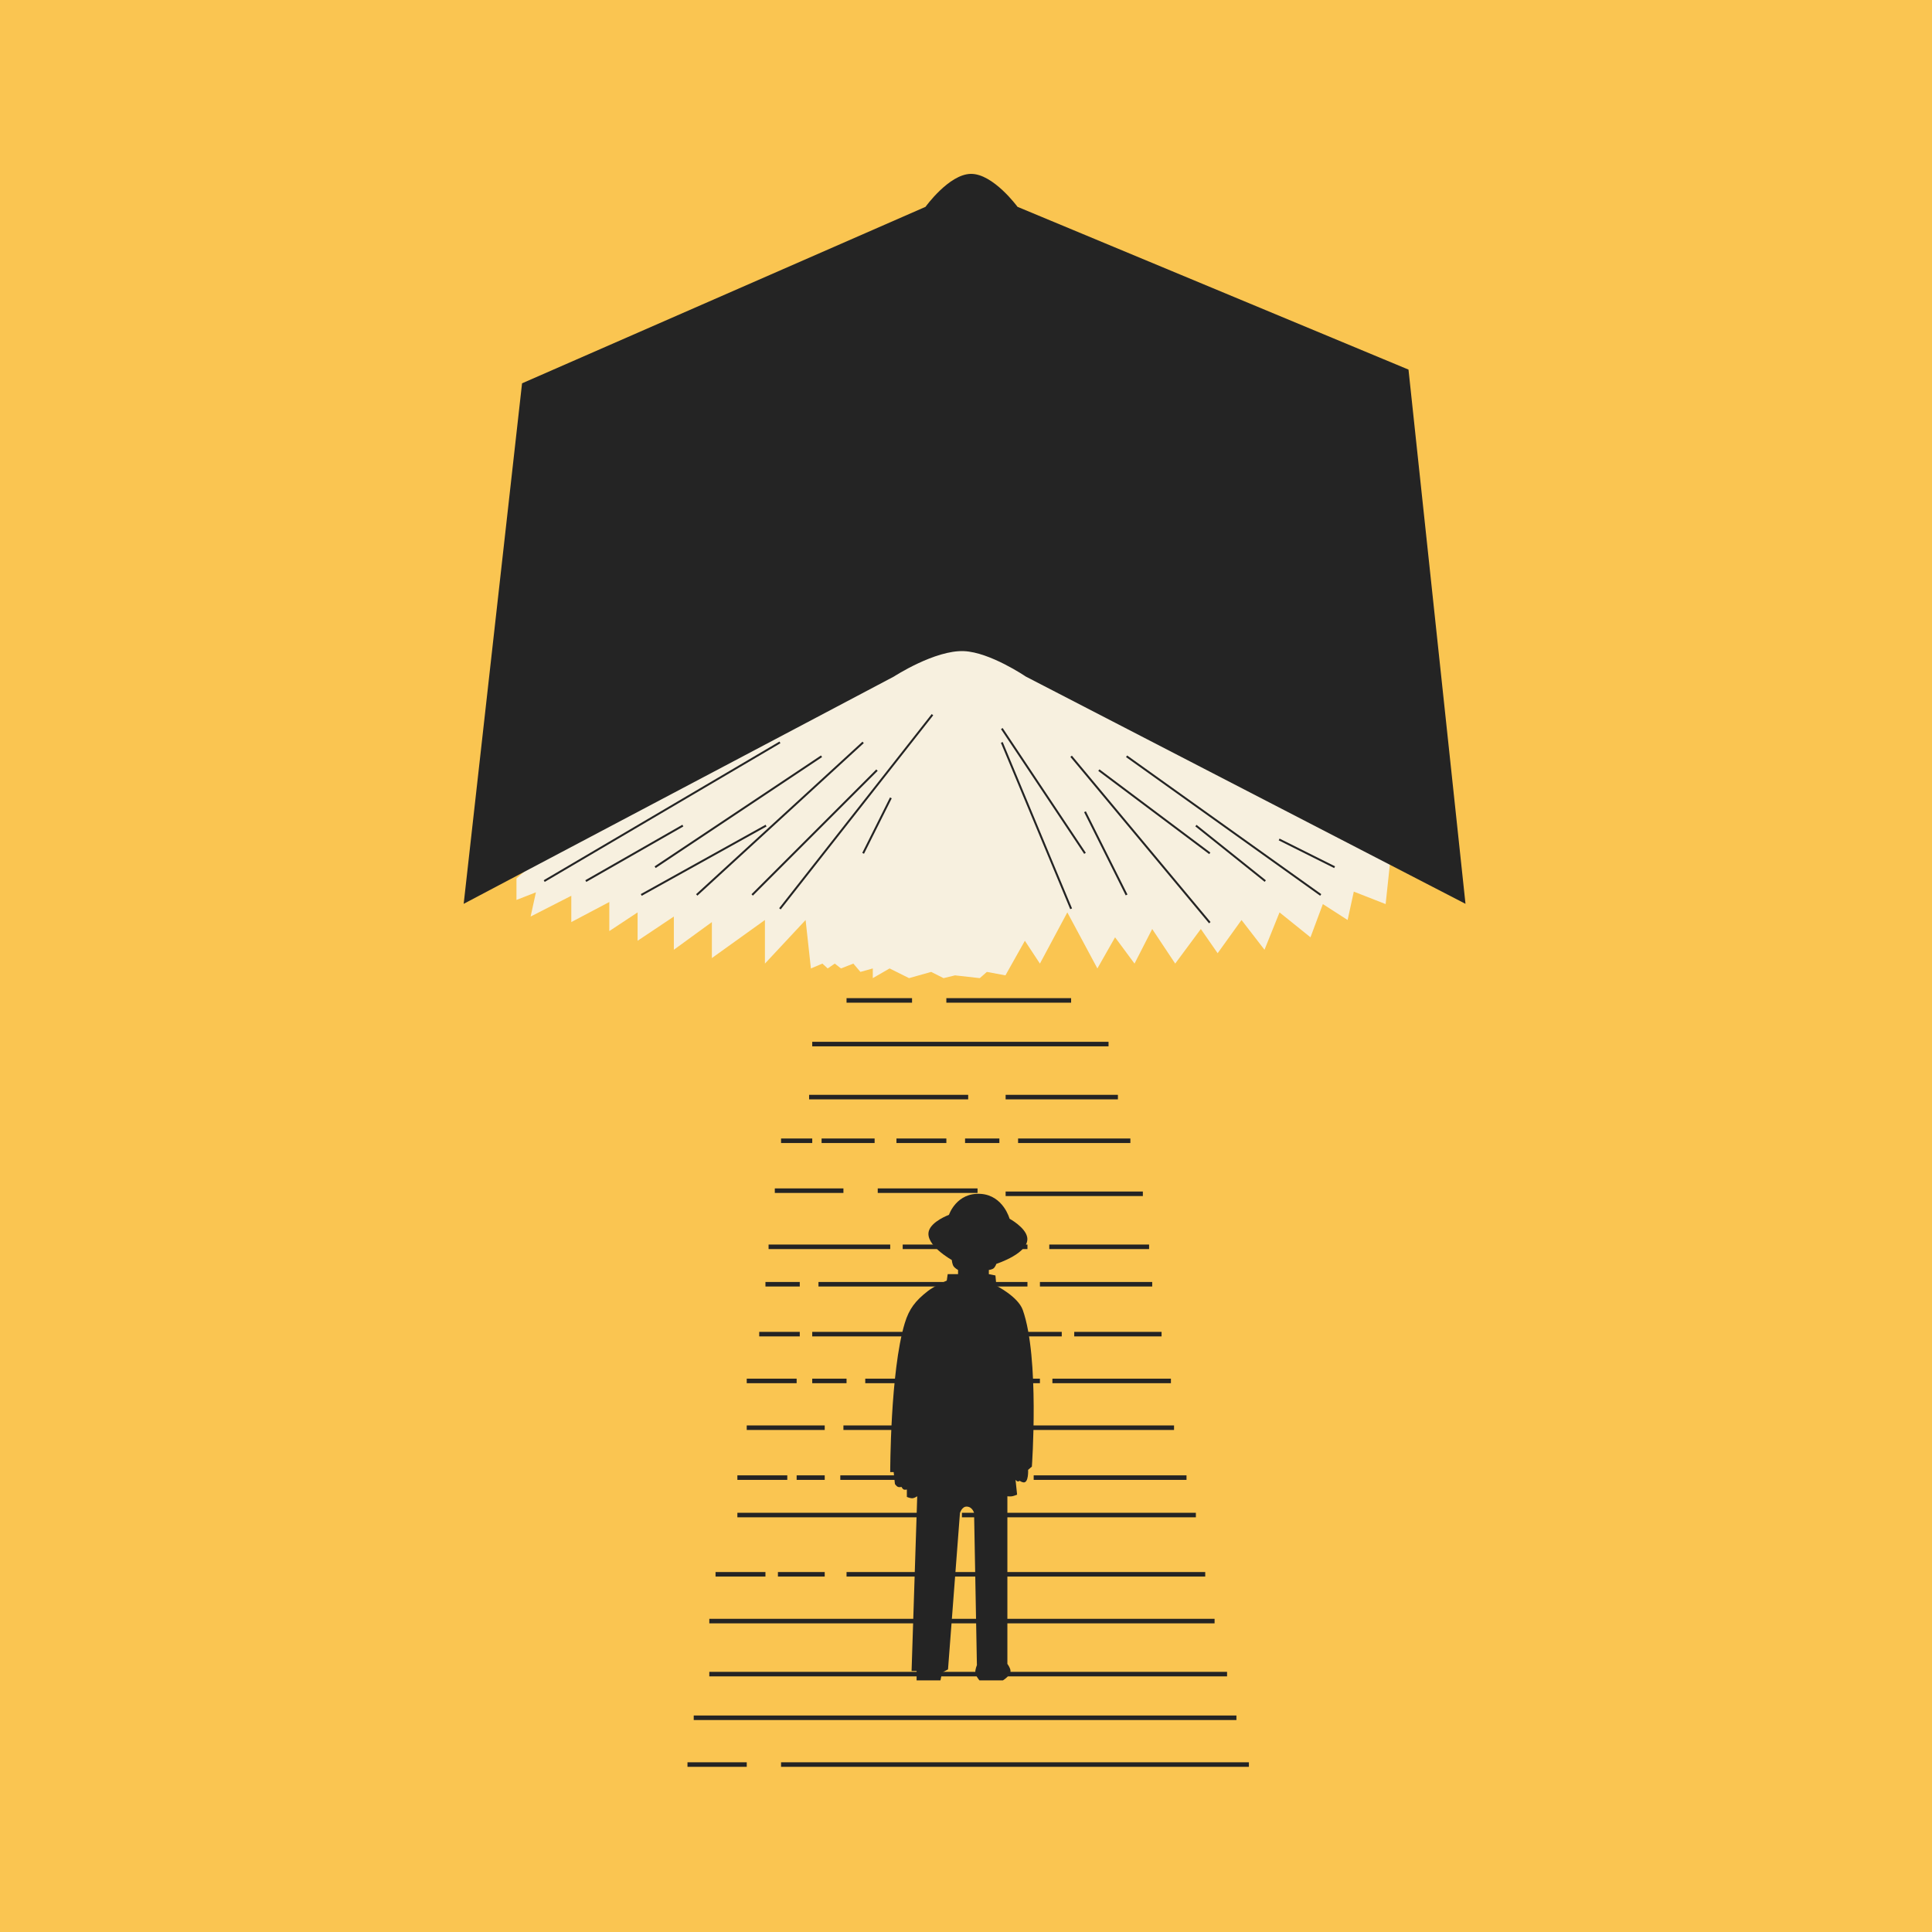
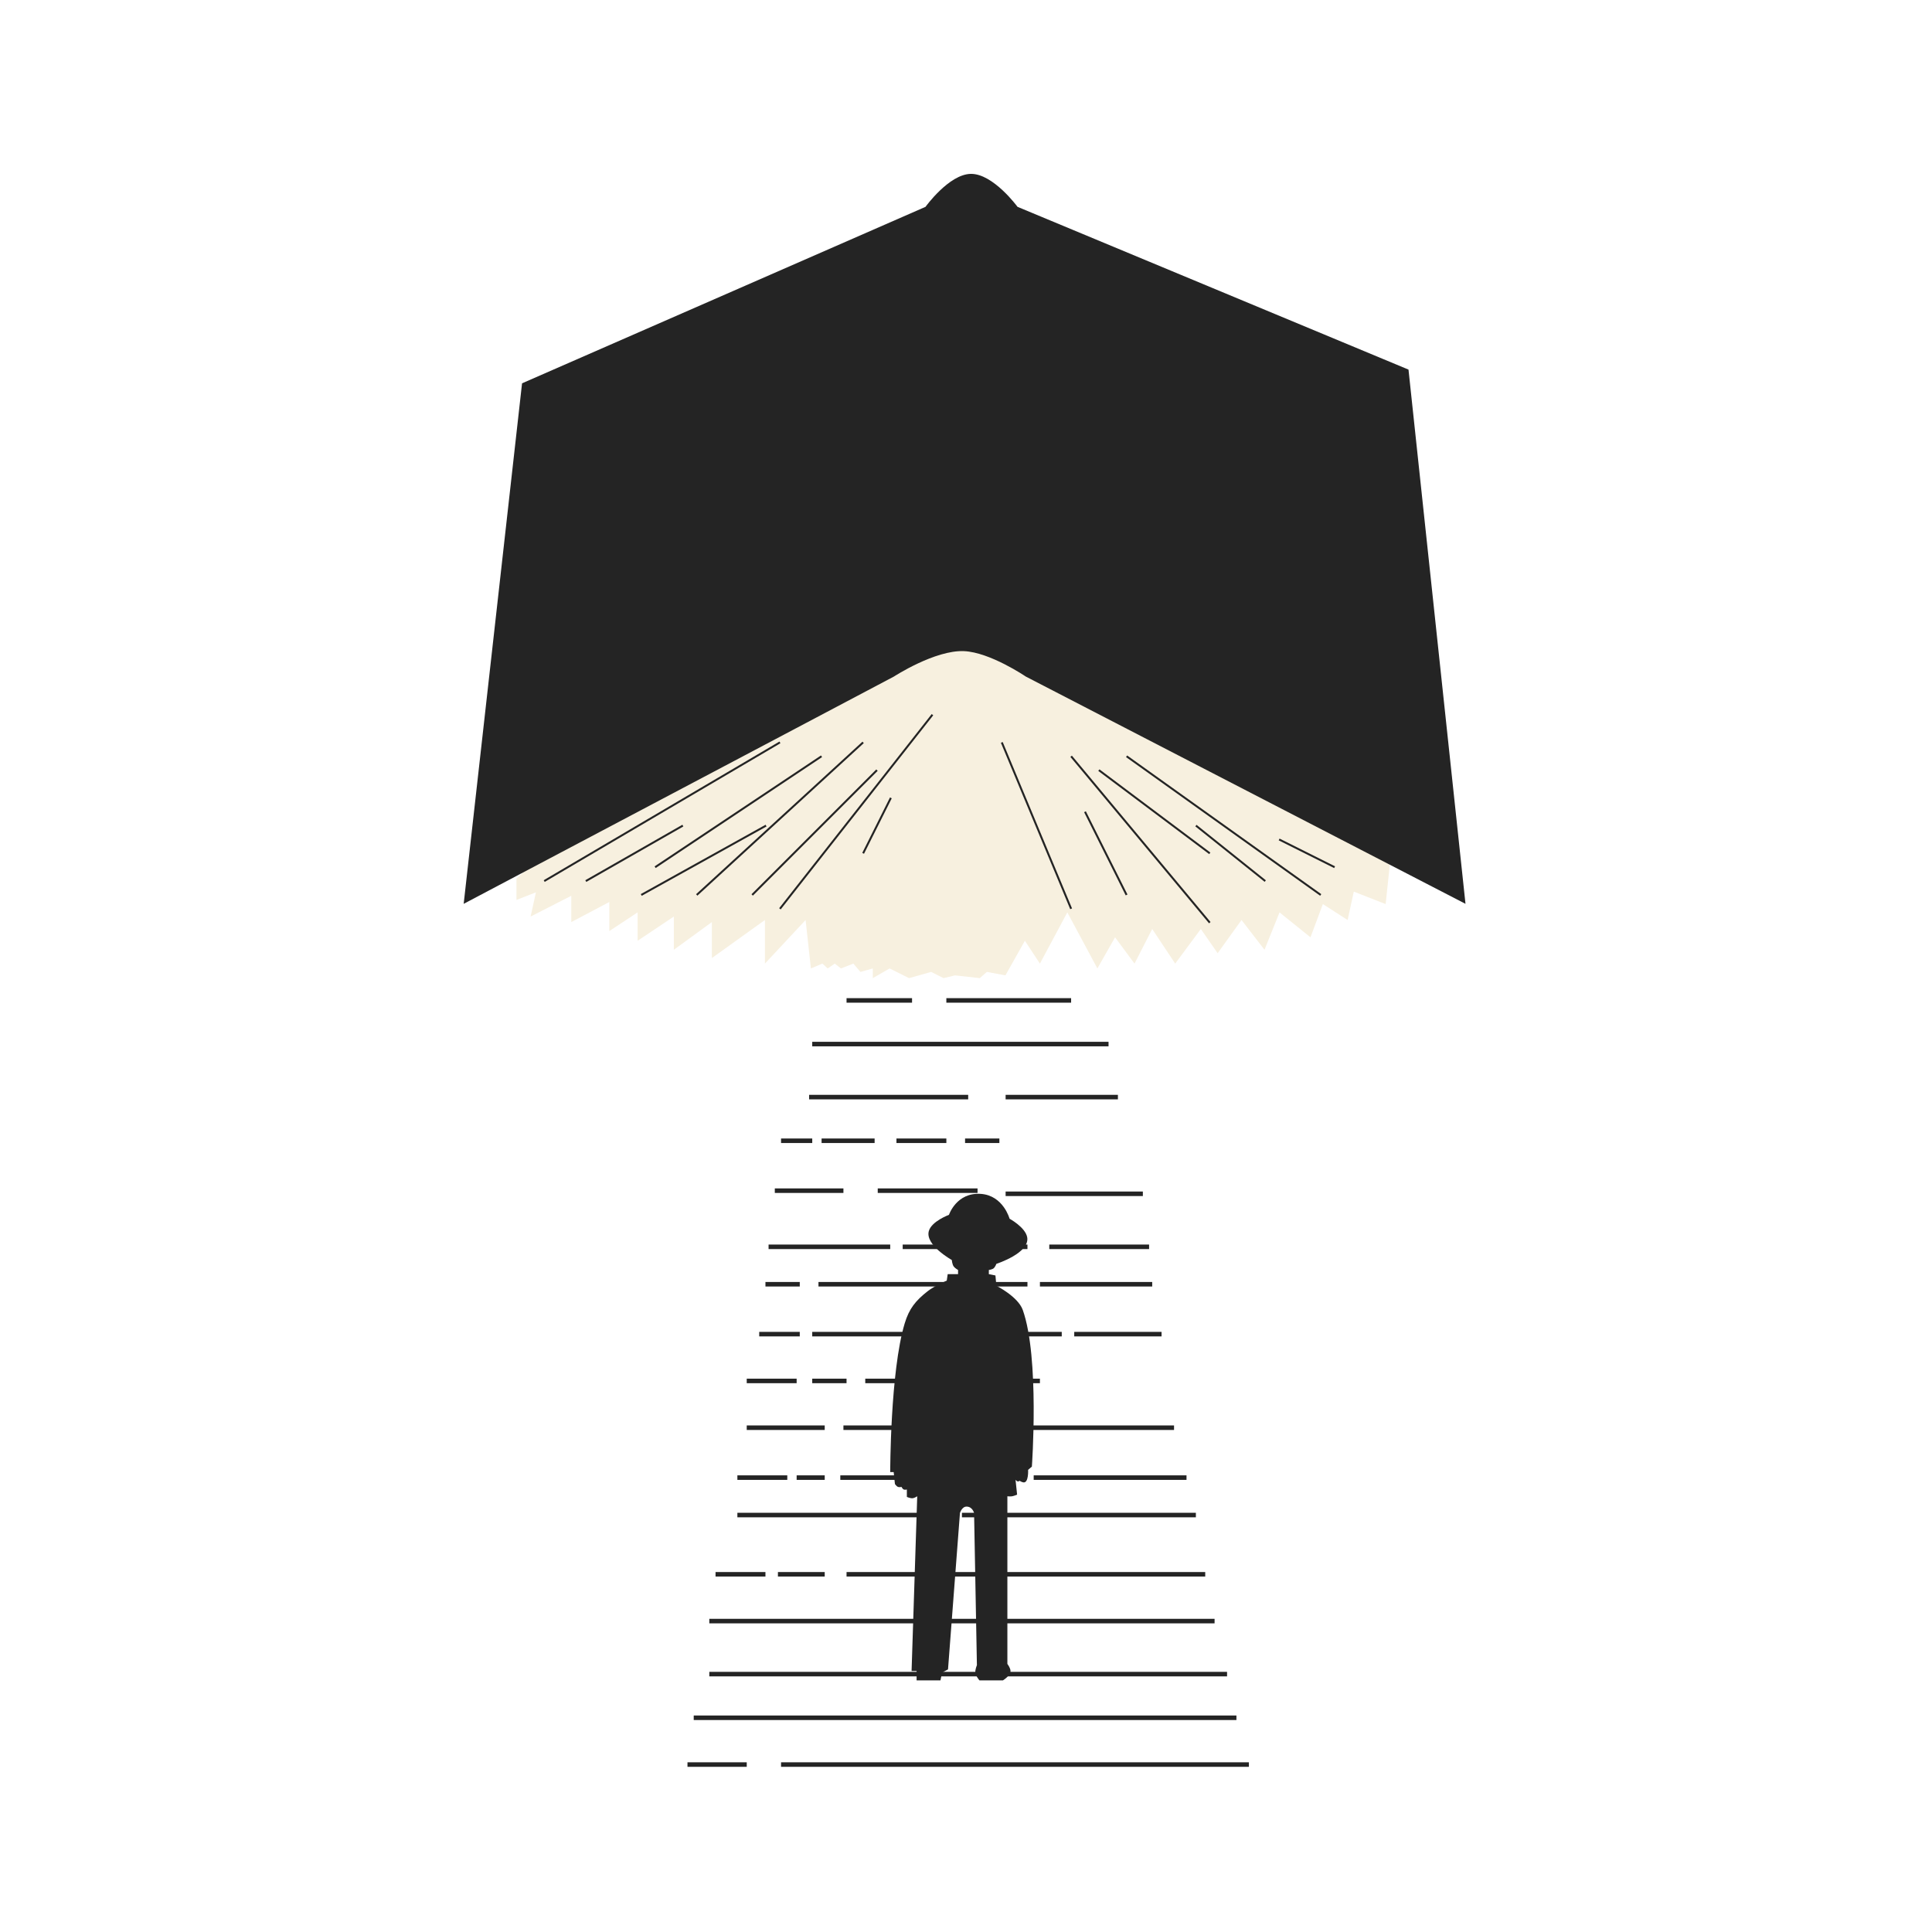
<svg xmlns="http://www.w3.org/2000/svg" width="300" height="300" viewBox="0 0 300 300" fill="none">
-   <rect width="300" height="300" fill="#FAC551" />
  <path d="M126.123 162.123L172.133 162.123" stroke="#242424" stroke-width="0.703" />
  <path d="M131.451 155.344L141.622 155.344" stroke="#242424" stroke-width="0.703" />
  <path d="M146.949 155.344H166.322" stroke="#242424" stroke-width="0.703" />
  <path d="M125.639 170.357H150.339" stroke="#242424" stroke-width="0.703" />
  <path d="M156.152 170.357H173.588" stroke="#242424" stroke-width="0.703" />
  <path d="M121.281 177.137H126.124" stroke="#242424" stroke-width="0.703" />
  <path d="M127.576 177.137H135.81" stroke="#242424" stroke-width="0.703" />
  <path d="M139.201 177.137H146.95" stroke="#242424" stroke-width="0.703" />
  <path d="M149.855 177.137H155.183" stroke="#242424" stroke-width="0.703" />
-   <path d="M158.088 177.137H175.523" stroke="#242424" stroke-width="0.703" />
  <path d="M120.312 184.887H130.967" stroke="#242424" stroke-width="0.703" />
  <path d="M136.295 184.887H151.793" stroke="#242424" stroke-width="0.703" />
  <path d="M156.152 185.371H177.462" stroke="#242424" stroke-width="0.703" />
  <path d="M162.932 193.604L178.43 193.604" stroke="#242424" stroke-width="0.703" />
  <path d="M152.762 193.604L159.542 193.604" stroke="#242424" stroke-width="0.703" />
  <path d="M140.17 193.604L150.341 193.604" stroke="#242424" stroke-width="0.703" />
  <path d="M119.344 193.604L138.232 193.604" stroke="#242424" stroke-width="0.703" />
  <path d="M118.859 199.416L124.187 199.416" stroke="#242424" stroke-width="0.703" />
  <path d="M117.891 207.164L124.187 207.164" stroke="#242424" stroke-width="0.703" />
  <path d="M166.807 207.164L180.367 207.164" stroke="#242424" stroke-width="0.703" />
-   <path d="M163.416 214.43L181.82 214.43" stroke="#242424" stroke-width="0.703" />
  <path d="M141.621 214.43L161.478 214.43" stroke="#242424" stroke-width="0.703" />
  <path d="M134.357 214.43L139.685 214.43" stroke="#242424" stroke-width="0.703" />
  <path d="M126.123 214.43L131.45 214.43" stroke="#242424" stroke-width="0.703" />
  <path d="M115.953 221.693L128.061 221.693" stroke="#242424" stroke-width="0.703" />
  <path d="M130.967 221.693L156.635 221.693" stroke="#242424" stroke-width="0.703" />
  <path d="M158.572 221.693L182.304 221.693" stroke="#242424" stroke-width="0.703" />
  <path d="M160.51 229.443L184.241 229.443" stroke="#242424" stroke-width="0.703" />
  <path d="M130.482 229.443L157.12 229.443" stroke="#242424" stroke-width="0.703" />
  <path d="M114.5 229.443L122.249 229.443" stroke="#242424" stroke-width="0.703" />
  <path d="M123.703 229.443L128.062 229.443" stroke="#242424" stroke-width="0.703" />
  <path d="M114.5 235.256L145.012 235.256" stroke="#242424" stroke-width="0.703" />
  <path d="M149.371 235.256L185.695 235.256" stroke="#242424" stroke-width="0.703" />
  <path d="M131.451 244.457L187.147 244.457" stroke="#242424" stroke-width="0.703" />
  <path d="M120.797 244.457L128.062 244.457" stroke="#242424" stroke-width="0.703" />
  <path d="M111.109 244.457L118.858 244.457" stroke="#242424" stroke-width="0.703" />
  <path d="M110.141 251.721L188.599 251.721" stroke="#242424" stroke-width="0.703" />
  <path d="M110.141 259.955L190.537 259.955" stroke="#242424" stroke-width="0.703" />
  <path d="M107.721 266.734L191.991 266.734" stroke="#242424" stroke-width="0.703" />
  <path d="M106.752 274L115.954 274" stroke="#242424" stroke-width="0.703" />
  <path d="M121.281 274L193.928 274" stroke="#242424" stroke-width="0.703" />
  <path d="M115.953 214.43L123.702 214.43" stroke="#242424" stroke-width="0.703" />
  <path d="M127.092 199.416L151.307 199.416" stroke="#242424" stroke-width="0.703" />
  <path d="M126.123 207.164L164.868 207.164" stroke="#242424" stroke-width="0.703" />
  <path d="M153.73 199.416L159.542 199.416" stroke="#242424" stroke-width="0.703" />
  <path d="M161.479 199.416L178.914 199.416" stroke="#242424" stroke-width="0.703" />
-   <path d="M148.767 197.201V197.852H147.158L147.012 198.853C147.012 198.853 145.084 199.679 144.036 200.505C142.165 201.978 141.172 203.198 140.476 205.51C138.232 212.969 138.232 228.587 138.232 228.587H138.769L138.964 230.439C138.964 230.439 139.209 230.805 139.452 230.89C139.65 230.959 139.988 230.89 139.988 230.89C139.988 230.89 140.144 231.207 140.33 231.29C140.504 231.368 140.817 231.29 140.817 231.29V232.441C140.817 232.441 141.378 232.693 141.744 232.642C142.031 232.601 142.427 232.341 142.427 232.341L141.549 259.472H142.329V260.924H146.036L146.28 259.723L147.207 259.222L149.06 234.944C149.06 234.944 149.352 233.943 150.084 233.943C151.011 233.943 151.255 234.944 151.255 234.944L151.694 258.571C151.694 258.571 151.399 259.266 151.45 259.723C151.509 260.253 152.084 260.924 152.084 260.924H155.742C155.742 260.924 156.915 260.208 156.912 259.472C156.911 259 156.425 258.371 156.425 258.371V232.341C156.425 232.341 156.861 232.39 157.156 232.341C157.451 232.292 157.936 232.091 157.936 232.091L157.693 229.788C157.693 229.788 157.904 230.048 158.083 230.039C158.185 230.033 158.327 229.938 158.327 229.938C158.327 229.938 158.696 230.178 158.961 230.189C159.75 230.222 159.644 228.237 159.644 228.237L160.229 227.736C160.229 227.736 161.448 210.817 158.815 203.408C158.079 201.34 154.718 199.654 154.718 199.654L154.571 198.052L153.547 197.852V197.201C153.547 197.201 154.039 197.138 154.279 196.951C154.531 196.753 154.718 196.25 154.718 196.25C154.718 196.25 159.983 194.556 159.497 192.095C159.195 190.564 156.766 189.242 156.766 189.242C156.766 189.242 155.791 185.646 152.328 185.387C148.524 185.103 147.353 188.641 147.353 188.641C147.353 188.641 144.674 189.623 144.231 191.144C143.6 193.315 147.792 195.649 147.792 195.649C147.792 195.649 147.852 196.319 148.085 196.65C148.283 196.933 148.767 197.201 148.767 197.201Z" fill="#242424" />
+   <path d="M148.767 197.201V197.852H147.158L147.012 198.853C147.012 198.853 145.084 199.679 144.036 200.505C142.165 201.978 141.172 203.198 140.476 205.51C138.232 212.969 138.232 228.587 138.232 228.587H138.769L138.964 230.439C138.964 230.439 139.209 230.805 139.452 230.89C139.65 230.959 139.988 230.89 139.988 230.89C139.988 230.89 140.144 231.207 140.33 231.29C140.504 231.368 140.817 231.29 140.817 231.29V232.441C140.817 232.441 141.378 232.693 141.744 232.642C142.031 232.601 142.427 232.341 142.427 232.341L141.549 259.472H142.329V260.924H146.036L146.28 259.723L147.207 259.222L149.06 234.944C149.06 234.944 149.352 233.943 150.084 233.943C151.011 233.943 151.255 234.944 151.255 234.944L151.694 258.571C151.694 258.571 151.399 259.266 151.45 259.723C151.509 260.253 152.084 260.924 152.084 260.924H155.742C155.742 260.924 156.915 260.208 156.912 259.472C156.911 259 156.425 258.371 156.425 258.371V232.341C156.425 232.341 156.861 232.39 157.156 232.341C157.451 232.292 157.936 232.091 157.936 232.091L157.693 229.788C157.693 229.788 157.904 230.048 158.083 230.039C158.185 230.033 158.327 229.938 158.327 229.938C158.327 229.938 158.696 230.178 158.961 230.189C159.75 230.222 159.644 228.237 159.644 228.237L160.229 227.736C160.229 227.736 161.448 210.817 158.815 203.408C158.079 201.34 154.718 199.654 154.718 199.654L154.571 198.052L153.547 197.852V197.201C153.547 197.201 154.039 197.138 154.279 196.951C154.531 196.753 154.718 196.25 154.718 196.25C154.718 196.25 159.983 194.556 159.497 192.095C159.195 190.564 156.766 189.242 156.766 189.242C156.766 189.242 155.791 185.646 152.328 185.387C148.524 185.103 147.353 188.641 147.353 188.641C147.353 188.641 144.674 189.623 144.231 191.144C143.6 193.315 147.792 195.649 147.792 195.649C147.792 195.649 147.852 196.319 148.085 196.65C148.283 196.933 148.767 197.201 148.767 197.201" fill="#242424" />
  <path d="M80.197 139.741V136.41L123.446 97.939L168.617 93.748L215.847 133.938L215.161 140.386L210.218 138.451L209.257 142.857L205.413 140.386L203.491 145.544L198.685 141.675L196.351 147.478L192.781 142.857L189.074 148.015L186.466 144.254L182.484 149.627L178.914 144.254L176.168 149.627L173.148 145.544L170.402 150.379L165.734 141.675L161.477 149.627L159.143 146.081L156.123 151.454L153.24 150.917L152.141 151.884L148.297 151.454L146.512 151.884L144.59 150.917L141.157 151.884L138.137 150.379L135.528 151.884V150.379L133.606 150.917L132.508 149.627L130.585 150.379L129.624 149.627L128.526 150.379L127.702 149.627L125.917 150.379L125.094 142.857L118.778 149.627V142.857L110.54 148.767V143.18L104.636 147.478V142.32L99.007 146.081V141.675L94.614 144.577V140.063L88.71 143.18V139.096L82.394 142.32L83.218 138.559L80.197 139.741Z" fill="#F7F0DF" />
  <path d="M81.064 59.522L72 140.347L138.808 105.053C138.808 105.053 145.17 100.918 149.684 101.108C153.733 101.278 159.281 105.053 159.281 105.053L227.561 140.347L218.711 57.39L158.001 32.118C158.001 32.118 154.216 26.951 150.75 27C147.353 27.048 143.713 32.118 143.713 32.118L81.064 59.522Z" fill="#242424" />
  <path d="M84.504 136.811L121.108 115.279" stroke="#242424" stroke-width="0.304" />
  <path d="M90.963 136.812L106.035 128.199" stroke="#242424" stroke-width="0.304" />
  <path d="M101.729 134.659L127.567 117.434" stroke="#242424" stroke-width="0.304" />
  <path d="M99.574 138.965L118.953 128.199" stroke="#242424" stroke-width="0.304" />
  <path d="M108.188 138.964L134.026 115.279" stroke="#242424" stroke-width="0.304" />
  <path d="M116.799 138.965L136.177 119.586" stroke="#242424" stroke-width="0.304" />
  <path d="M121.107 141.119L144.792 110.975" stroke="#242424" stroke-width="0.304" />
  <path d="M134.027 132.505L138.334 123.893" stroke="#242424" stroke-width="0.304" />
  <path d="M166.324 141.117L155.559 115.279" stroke="#242424" stroke-width="0.304" />
-   <path d="M155.559 113.127L168.478 132.506" stroke="#242424" stroke-width="0.304" />
  <path d="M168.477 126.047L174.936 138.966" stroke="#242424" stroke-width="0.304" />
  <path d="M187.856 143.272L166.324 117.434" stroke="#242424" stroke-width="0.304" />
  <path d="M170.631 119.586L187.856 132.505" stroke="#242424" stroke-width="0.304" />
  <path d="M196.469 136.812L185.703 128.199" stroke="#242424" stroke-width="0.304" />
  <path d="M205.08 138.965L174.936 117.434" stroke="#242424" stroke-width="0.304" />
  <path d="M198.623 130.352L207.236 134.658" stroke="#242424" stroke-width="0.304" />
</svg>